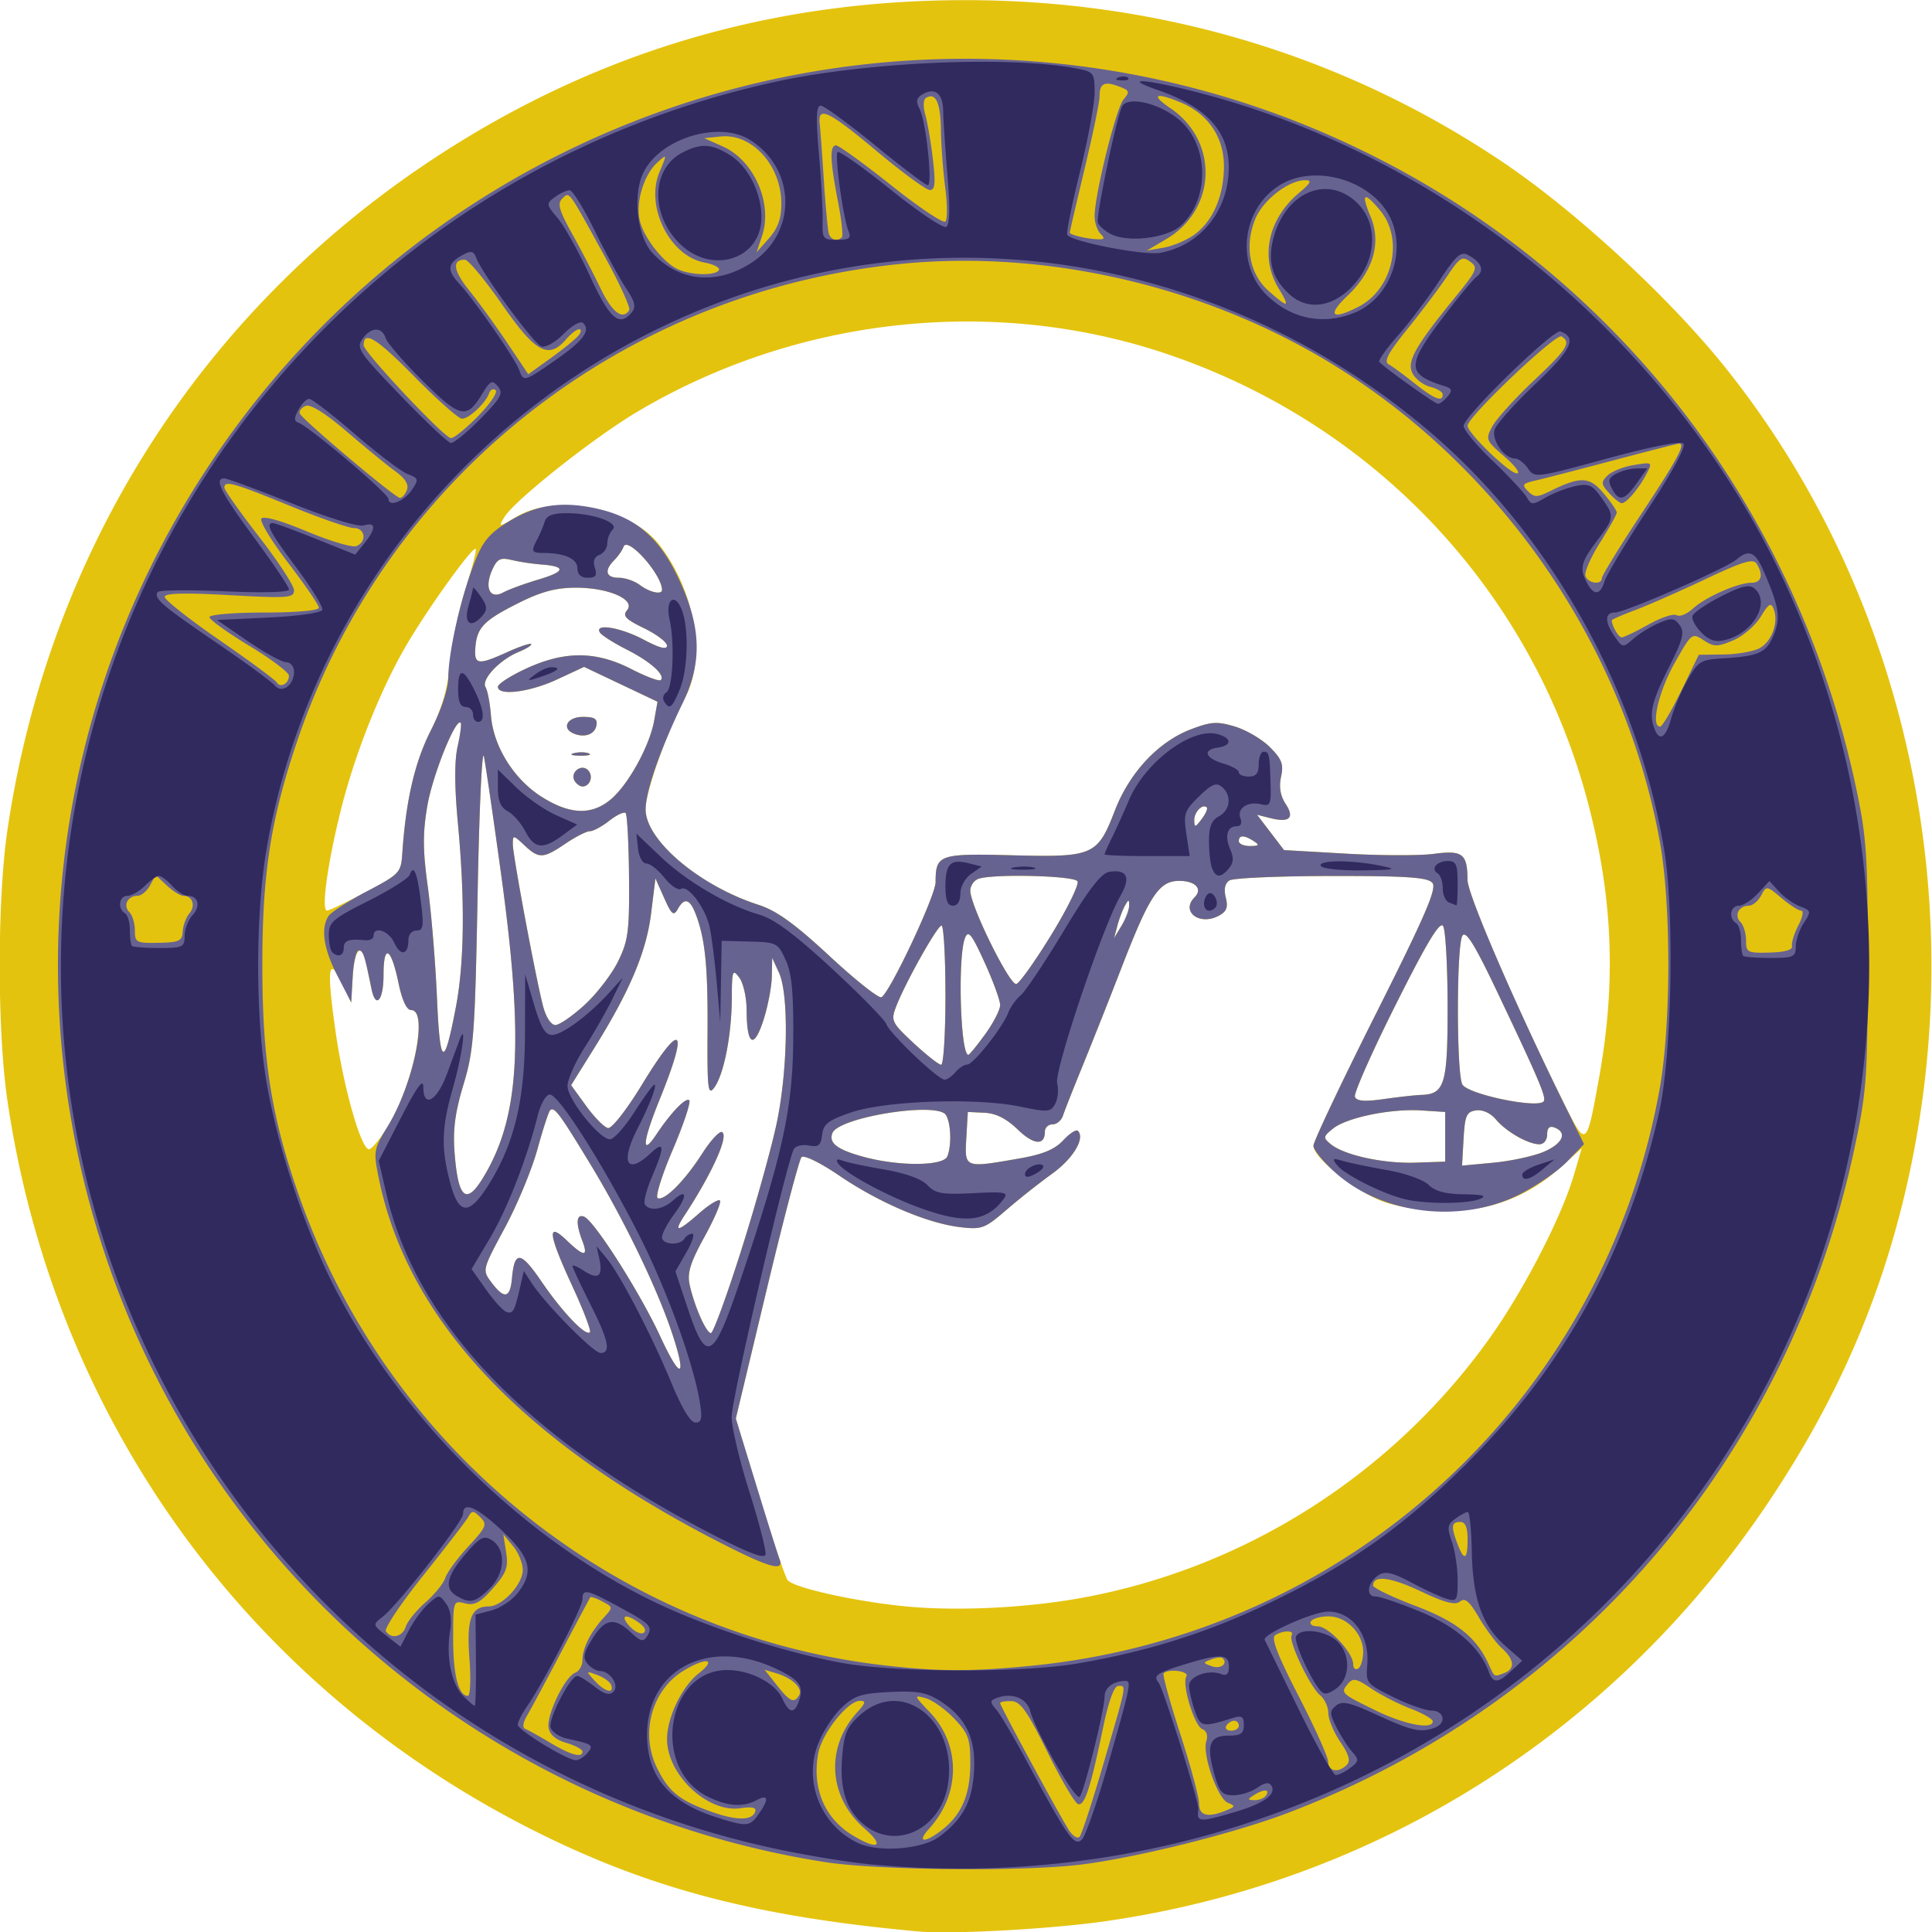
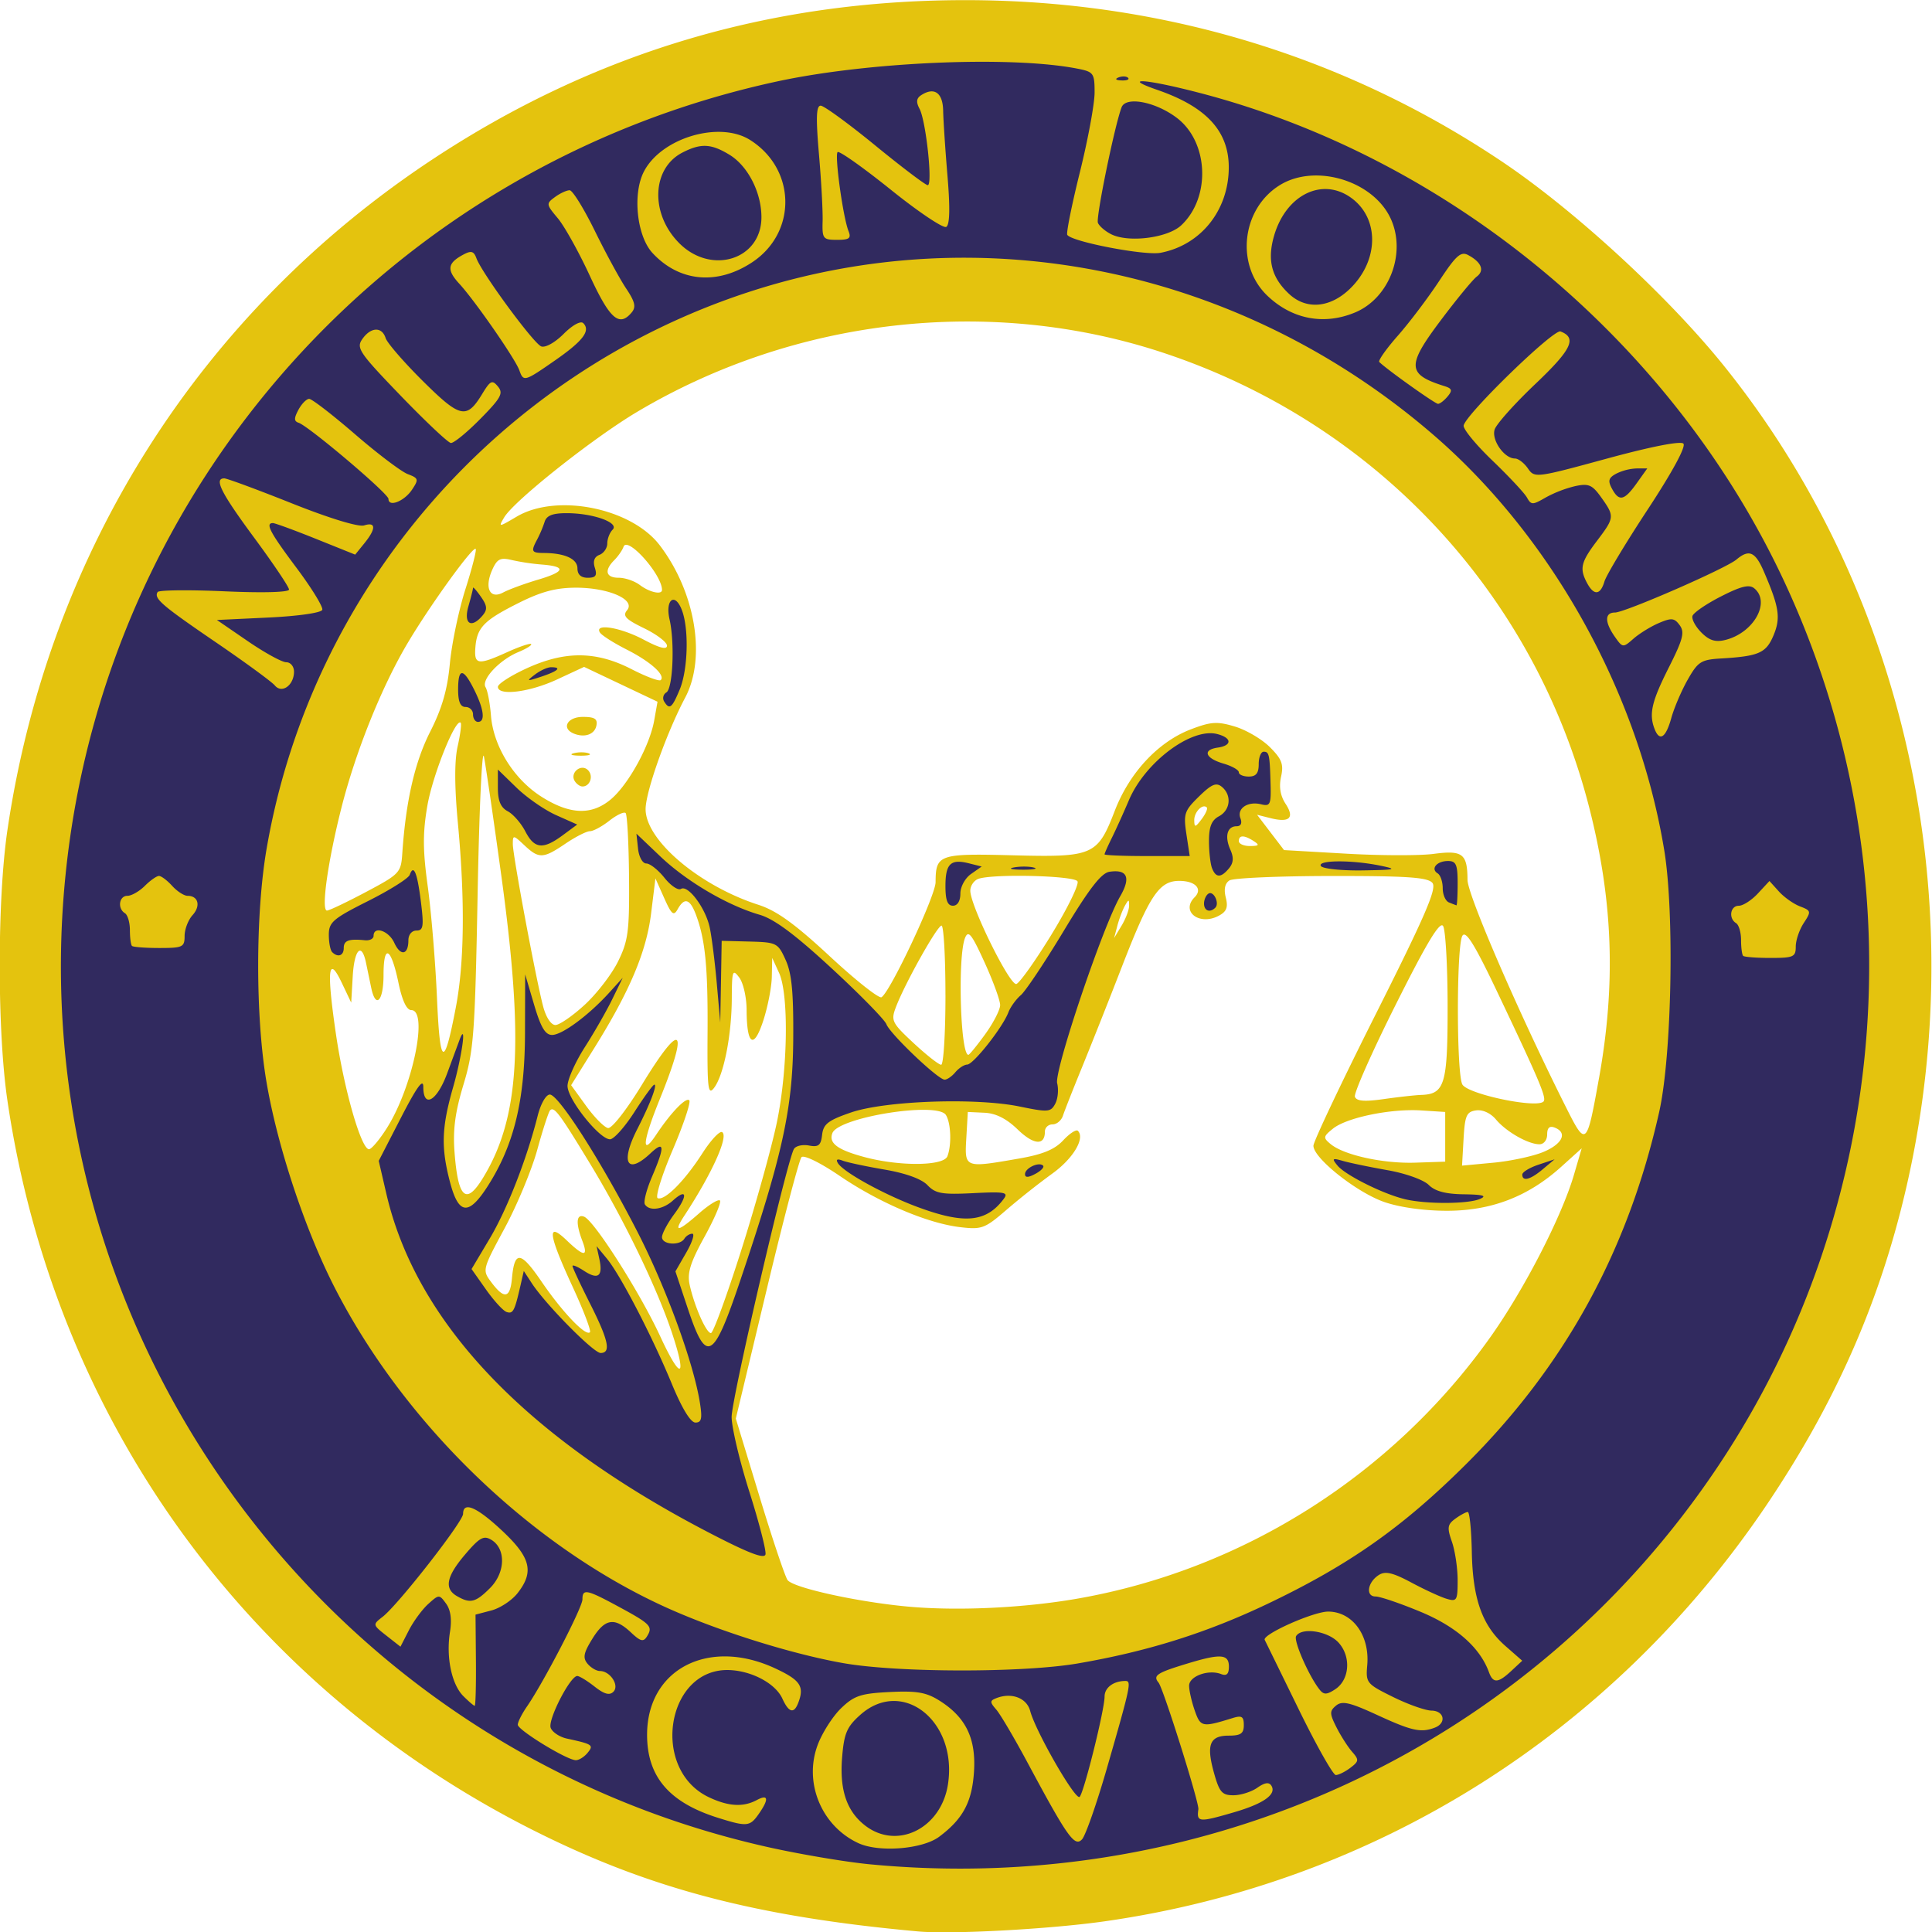
<svg xmlns="http://www.w3.org/2000/svg" viewBox="0 0 150 150">
  <path d="M137.438 166.551c-8.22-.748-13.679-2.176-19.54-5.113-14.698-7.365-24.577-21.046-26.977-37.36-.523-3.552-.523-10.258 0-13.811 2.092-14.221 9.851-26.464 21.746-34.312 8.24-5.437 17.217-8.117 27.184-8.117 9.949 0 19.316 2.818 27.4 8.244 3.723 2.498 8.514 6.913 11.378 10.484 9.513 11.86 12.884 28.128 8.966 43.265-1.375 5.312-3.56 10.09-6.825 14.934-7.878 11.681-19.99 19.302-33.807 21.27-2.814.4-7.815.672-9.525.516zm8.223-17.025c8.43-1.497 16.043-6.342 21.03-13.383 1.715-2.423 3.626-6.14 4.246-8.262l.397-1.357-1.043.941c-1.679 1.517-3.549 2.243-5.797 2.251-1.171.004-2.417-.166-3.223-.44-1.41-.48-3.64-2.246-3.64-2.883 0-.214 1.434-3.244 3.187-6.733 2.534-5.047 3.125-6.418 2.89-6.702-.237-.285-1.286-.357-5.155-.353-2.673.002-5.017.104-5.21.226-.232.147-.296.447-.189.875.126.5.043.717-.356.93-.99.53-1.963-.217-1.234-.946.423-.424.035-.835-.787-.835-1.024 0-1.515.735-2.924 4.374a356.909 356.909 0 0 1-2.04 5.15c-.458 1.118-.897 2.233-.976 2.477-.08.245-.319.445-.533.445-.214 0-.389.164-.389.366 0 .732-.57.688-1.391-.107-.571-.553-1.112-.826-1.693-.854l-.853-.04-.077 1.333c-.088 1.543-.108 1.536 2.703 1.046 1.203-.21 1.813-.462 2.246-.929.327-.352.664-.571.75-.486.38.38-.243 1.422-1.313 2.19a40.018 40.018 0 0 0-2.343 1.856c-1.098.95-1.255 1.008-2.362.877-1.67-.198-4.133-1.248-6.158-2.626-.99-.673-1.82-1.079-1.942-.949-.118.125-.92 3.182-1.784 6.794l-1.57 6.566 1.207 3.975c.664 2.186 1.311 4.112 1.437 4.28.3.398 3.582 1.12 6.155 1.355 2.555.233 5.977.068 8.734-.422zm-20.803-13.593c-.768-2.3-2.46-5.796-4.162-8.6-1.584-2.61-1.846-2.96-2.056-2.75-.075.075-.37.982-.654 2.015-.285 1.033-1.034 2.837-1.667 4.01-1.14 2.119-1.146 2.138-.683 2.758.662.886.962.832 1.056-.191.132-1.44.441-1.407 1.515.166 1.07 1.567 2.25 2.802 2.468 2.584.072-.071-.328-1.122-.888-2.334-1.24-2.686-1.326-3.346-.305-2.369.893.856 1.122.864.805.031-.344-.905-.31-1.388.089-1.235.517.198 2.861 3.884 3.89 6.116 1.055 2.29 1.386 2.177.592-.201zm3.55-4.21c.74-2.334 1.558-5.278 1.819-6.54.56-2.714.614-6.525.108-7.63l-.349-.761-.02.968c-.012.532-.208 1.542-.438 2.243-.485 1.485-.843 1.25-.849-.56-.002-.636-.172-1.38-.377-1.65-.34-.451-.373-.359-.38 1.082-.01 1.88-.411 3.904-.903 4.556-.312.413-.354.057-.335-2.83.022-3.347-.119-4.77-.599-6.032-.305-.802-.584-.882-.928-.266-.204.364-.312.275-.689-.572l-.447-1.003-.219 1.778c-.242 1.972-1.09 3.982-2.91 6.902l-1.177 1.889.77 1.065c.425.586.926 1.093 1.115 1.126.194.034.954-.94 1.736-2.223 2.021-3.316 2.419-2.982.903.757-.874 2.156-.952 2.969-.172 1.795.743-1.117 1.513-1.917 1.682-1.748.091.09-.29 1.233-.848 2.54-.558 1.306-.9 2.415-.761 2.465.365.131 1.374-.886 2.28-2.297.43-.671.885-1.158 1.009-1.08.341.21-.519 2.115-1.925 4.261-.584.891-.351.855.758-.12.498-.437.973-.728 1.055-.646.081.081-.271.911-.784 1.844-.733 1.334-.896 1.859-.764 2.462.241 1.097.846 2.47 1.087 2.47.114 0 .812-1.91 1.552-4.245zm-13.192-3.692c1.865-3.057 2.1-6.929.935-15.43-.392-2.864-.792-5.607-.888-6.096-.096-.49-.242 2.654-.323 6.985-.136 7.204-.197 8.036-.724 9.779-.428 1.417-.545 2.304-.455 3.466.18 2.353.589 2.717 1.455 1.296zm23.719-1.1c.223-.582.182-1.701-.078-2.112-.439-.692-5.485.115-5.797.928-.197.513.257.853 1.632 1.223 1.803.484 4.05.464 4.243-.04zm25.427-.995v-1.27l-1.223-.078c-1.561-.1-3.81.364-4.51.93-.5.405-.51.466-.12.789.68.565 2.69 1.006 4.33.95l1.523-.051zm5.017.773c.98-.41 1.244-.988.571-1.246-.259-.1-.38.013-.38.354 0 .282-.172.5-.394.5-.575 0-1.697-.64-2.222-1.267-.272-.325-.68-.512-1.016-.464-.486.07-.57.26-.638 1.451l-.078 1.372 1.602-.15c.881-.083 2.03-.33 2.555-.55zm-59.077-1.218c1.32-2.087 2.136-6.032 1.246-6.032-.235 0-.464-.49-.652-1.393-.38-1.827-.763-2.029-.763-.4 0 1.338-.401 1.752-.63.65l-.264-1.27c-.225-1.084-.6-.7-.68.698l-.077 1.334-.483-1.016c-.692-1.458-.78-.675-.296 2.63.417 2.84 1.29 5.879 1.688 5.879.125 0 .535-.486.911-1.08zm61.914-2.54c.866-4.817.719-9.048-.48-13.774-2.8-11.036-10.973-19.765-21.854-23.341-8.783-2.886-18.718-1.757-26.794 3.046-2.251 1.339-6.283 4.54-6.79 5.39-.307.515-.295.515.635-.034 2.044-1.208 5.852-.446 7.308 1.463 1.82 2.387 2.382 5.741 1.303 7.781-.94 1.776-1.997 4.74-2.024 5.671-.045 1.584 2.71 3.94 5.76 4.924.932.3 1.856.968 3.652 2.636 1.322 1.228 2.509 2.168 2.637 2.088.454-.28 2.758-5.185 2.762-5.878.008-1.417.168-1.473 3.929-1.376 4.131.107 4.34.015 5.226-2.28.752-1.95 2.222-3.524 3.886-4.159 1.03-.393 1.342-.413 2.246-.142.578.173 1.383.647 1.79 1.054.611.612.71.873.57 1.511-.114.518-.038.973.23 1.384.473.72.204.978-.766.734l-.689-.173.688.903.688.902 3.176.183c1.746.1 3.76.106 4.473.01 1.475-.195 1.717-.008 1.723 1.33.004.769 2.628 6.833 5.024 11.607 1.032 2.057 1.063 2.03 1.69-1.46zm-9.078.844c1.203-.04 1.351-.542 1.347-4.545-.002-2.05-.106-3.89-.231-4.088-.165-.26-.838.859-2.425 4.03-1.209 2.414-2.144 4.528-2.079 4.698.086.225.493.257 1.476.117.747-.106 1.607-.202 1.912-.212zm6.243.34c.173-.174-.178-1.008-2.339-5.558-1.168-2.461-1.624-3.2-1.8-2.921-.31.489-.308 7.118.001 7.613.311.497 3.78 1.223 4.138.865zm-30.546-5.438c0-1.956-.09-3.556-.2-3.556-.217 0-1.875 2.962-2.33 4.165-.263.692-.209.803.906 1.842.653.607 1.285 1.105 1.405 1.105.12 0 .22-1.6.22-3.556zm-25.007.613c.434-2.27.47-5.489.104-9.398-.176-1.872-.18-3.19-.014-3.93.138-.613.208-1.158.155-1.21-.256-.256-1.433 2.68-1.701 4.243-.24 1.395-.235 2.269.022 4.138.178 1.303.388 3.839.467 5.635.155 3.587.36 3.697.967.522zm27.038 1.38c.42-.58.763-1.25.763-1.488 0-.24-.358-1.222-.797-2.185-.663-1.456-.83-1.664-.998-1.241-.381.962-.237 5.969.172 5.969.053 0 .44-.475.86-1.054zm-20.453-1.506c.619-.57 1.386-1.57 1.705-2.223.515-1.051.578-1.539.555-4.306-.015-1.716-.093-3.186-.174-3.267-.08-.081-.454.094-.83.39-.375.295-.822.537-.994.537-.17 0-.732.285-1.247.635-1.143.775-1.356.784-2.103.082-.564-.53-.588-.532-.588-.055 0 .573 1.177 6.876 1.548 8.291.147.56.405.953.627.953.207 0 .883-.467 1.501-1.037zm23.845-3.599c.82-1.339 1.414-2.559 1.321-2.71-.18-.292-4.366-.391-5.072-.12-.221.085-.402.354-.402.6 0 .776 2.025 4.878 2.354 4.769.17-.057.98-1.2 1.8-2.539zm3.958-1.46c.001-.339-.022-.339-.214 0-.118.21-.291.666-.384 1.016l-.168.635.383-.635c.21-.35.383-.807.383-1.016zm-38.972-.707c1.713-.91 1.78-.982 1.847-1.96.18-2.673.636-4.67 1.423-6.224.608-1.2.883-2.153 1.007-3.486.094-1.01.451-2.72.794-3.8.343-1.08.58-2.007.525-2.062-.145-.145-2.315 2.858-3.47 4.804-1.324 2.227-2.658 5.546-3.387 8.426-.695 2.745-1.049 5.266-.737 5.255.121-.004 1.02-.433 1.998-.953zm45.34-2.595c-.493-.319-.763-.319-.763 0 0 .14.257.252.572.25.462-.003.498-.051.19-.25zm-2.4-1.722c-.212-.212-.649.236-.64.657.006.377.053.37.378-.06.203-.27.322-.538.262-.597zm-30.438-.416c.893-.752 1.983-2.735 2.212-4.028l.17-.96-1.875-.89-1.875-.89-1.376.64c-1.408.656-3.027.857-3.027.378 0-.148.657-.571 1.46-.94 1.96-.903 3.556-.892 5.36.035.747.384 1.42.637 1.497.56.25-.25-.52-.942-1.742-1.561-.663-.336-1.277-.727-1.365-.87-.3-.486 1.057-.263 2.245.37.797.423 1.181.522 1.181.304 0-.178-.525-.578-1.167-.89-.949-.461-1.112-.634-.87-.924.446-.539-.94-1.15-2.609-1.15-1.015 0-1.766.198-2.908.769-1.797.898-2.153 1.262-2.233 2.287-.07.888.131.917 1.634.235.614-.278 1.16-.463 1.214-.41.054.054-.238.237-.648.407-.968.401-1.916 1.416-1.68 1.799.102.164.226.816.276 1.448.124 1.578 1.167 3.253 2.586 4.152 1.446.917 2.555.957 3.54.129zm-1.847-.933c-.262-.423.326-.909.677-.558.293.293.11.835-.283.835-.123 0-.3-.125-.394-.277zm-.045-1.423c.247-.065.59-.06.762.009.171.07-.03.122-.45.117-.419-.005-.56-.062-.312-.127zm-.005-1.006c-.647-.267-.33-.85.463-.85.604 0 .761.1.695.441-.088.456-.603.638-1.158.41zm-1.797-7.872c1.377-.41 1.423-.672.133-.768a11.373 11.373 0 0 1-1.504-.228c-.576-.139-.74-.059-.986.48-.425.934-.139 1.548.55 1.179.293-.157 1.106-.455 1.807-.663zm6.305.532c0-.785-1.768-2.77-1.965-2.205-.062.177-.274.483-.47.68-.53.53-.437.903.227.903.323 0 .809.167 1.08.373.493.372 1.128.513 1.128.249z" style="fill:#e4c30e;stroke-width:.254" transform="matrix(1.52 0 0 1.519 -137.625 -103.035)" />
-   <path d="M132.721 163.012c-17.1-2.666-31.366-14.701-36.81-31.054-4.572-13.732-2.572-28.595 5.458-40.566a46.267 46.267 0 0 1 58.675-15.91c13.002 6.287 22.27 18.249 25.318 32.674.527 2.496.59 3.457.582 9.017-.007 5.775-.056 6.452-.69 9.412-3.355 15.685-14.057 28.233-28.917 33.904-2.762 1.054-7.8 2.31-10.637 2.652-2.955.356-10.337.283-12.979-.129zm1.993-1.71c-1.865-1.62-2.025-4.154-.375-5.966.426-.468.448-.571.122-.571-.613 0-1.93 1.66-2.12 2.67-.334 1.777.31 3.323 1.745 4.199 1.294.788 1.682.583.628-.333zm3.965.044c.995-.782 1.426-1.81 1.426-3.398 0-1.247-.097-1.514-.825-2.279-.454-.476-1.112-.944-1.46-1.041-.609-.168-.6-.138.21.711 1.598 1.678 1.585 4.19-.033 5.966-.655.72-.214.746.682.041zm8.252-3.45c1.191-4.09 1.155-3.893.724-3.893-.2 0-.489.794-.76 2.095-.65 3.128-.948 4.042-1.282 3.945-.165-.048-.872-1.248-1.57-2.667-1.038-2.105-1.376-2.582-1.842-2.595-.315-.01-.572.037-.572.103 0 .135 2.915 5.525 3.487 6.448.204.33.46.5.569.381.109-.12.67-1.837 1.246-3.817zm-17.814 2.533c.07-.21-.158-.265-.743-.176-1.667.252-3.748-1.693-3.759-3.515-.007-1.109.751-2.693 1.613-3.372.959-.756.398-.853-.779-.136-1.606.98-2.211 3.176-1.36 4.934.605 1.25 1.147 1.689 2.823 2.282 1.26.446 2.054.44 2.205-.017zm24.07-.067c.456-.188.463-.227.076-.385-.524-.215-1.317-2.474-1.104-3.145.093-.293.016-.536-.196-.617-.413-.159-1.066-2.305-.821-2.7.164-.266-.91-.41-1.163-.158-.064.065.317 1.455.847 3.09.53 1.636.963 3.241.963 3.567 0 .628.446.74 1.397.348zm2.031-.771c.199-.322-.137-.322-.635 0-.328.212-.321.246.049.25.236.002.5-.11.586-.25zm4.115-1.55c.204-.204.114-.524-.33-1.179-.335-.494-.61-1.154-.61-1.467 0-.312-.19-.725-.421-.917-.517-.427-1.633-2.775-1.455-3.062.161-.26-.434-.265-.841-.006-.218.139.123 1.025 1.197 3.108.826 1.603 1.506 3.114 1.511 3.359.01.5.525.588.95.164zm-39.04-.684c0-.11-.371-.31-.825-.444-.557-.164-.851-.423-.904-.795-.095-.667.843-2.592 1.36-2.79.203-.078.37-.366.37-.64 0-.608.405-1.424 1.07-2.156.5-.548.5-.55-.053-.846-.304-.163-.582-.259-.616-.212-.035.046-.695 1.287-1.466 2.759-.771 1.471-1.562 2.943-1.757 3.271-.216.365-.255.635-.1.695.14.054.711.371 1.27.705 1.06.633 1.651.795 1.651.453zm33.528-1.322c0-.14-.107-.254-.239-.254-.131 0-.31.114-.396.254-.086.14.021.254.24.254.217 0 .395-.115.395-.254zm9.906-.22c0-.12-.51-.414-1.133-.652-.623-.238-1.53-.702-2.016-1.032-.76-.516-.926-.548-1.19-.23-.382.46-.343.497 1.461 1.374 1.453.707 2.878.974 2.878.54zm-32.37-1.329c.214-.346-.325-.877-1.14-1.123l-.617-.185.617.779c.676.854.88.949 1.14.53zm-16.835-1.874c-.154-2.038.08-2.673.988-2.673.686 0 1.735-1.128 1.735-1.866 0-.34-.223-.888-.496-1.218l-.496-.6.142.914c.12.773.017 1.055-.672 1.84-.646.736-.94.895-1.424.774-.604-.152-.61-.135-.61 1.796 0 1.87.272 2.932.752 2.932.124 0 .16-.855.081-1.9zm7.24 1.351c-.054-.16-.37-.394-.704-.517-.597-.22-.6-.216-.138.293.51.563.998.694.842.224zm45.627-.623c.554-.212.503-.691-.132-1.266-.294-.266-.821-.973-1.172-1.571-.487-.832-.714-1.023-.965-.815-.242.201-.771.064-2.014-.524-1.551-.733-2.427-.838-2.427-.293 0 .12.965.585 2.144 1.033 2.136.81 3.129 1.604 3.77 3.012.298.653.257.631.796.424zm-24.09-.376c16.143-1.612 29.145-13.571 32.01-29.441.594-3.293.6-9.473.012-12.7-1.884-10.337-8.501-19.691-17.622-24.91-6.284-3.595-13.919-5.274-20.966-4.61-14.375 1.355-26.501 10.934-31.05 24.528-1.344 4.02-1.756 6.766-1.74 11.596.016 4.696.495 7.612 1.903 11.604 4.601 13.04 16.297 22.387 29.941 23.929 2.779.313 4.401.314 7.513.004zm-16.34-6.476c-9.915-5.153-15.624-11.318-17.068-18.432-.281-1.386-.265-1.479.46-2.667 1.328-2.178 2.086-5.93 1.197-5.93-.235 0-.464-.49-.652-1.393-.38-1.827-.763-2.029-.763-.4 0 1.3-.4 1.765-.614.713-.347-1.712-.432-1.968-.647-1.968-.13 0-.27.597-.313 1.328l-.077 1.327-.698-1.35c-.712-1.377-.87-2.42-.466-3.058.124-.196 1.008-.768 1.965-1.27 1.673-.88 1.742-.953 1.808-1.93.183-2.723.635-4.667 1.465-6.307.521-1.028.881-2.115.884-2.667.006-1.274.594-3.927 1.268-5.717.457-1.215.764-1.614 1.695-2.204 1.435-.91 2.731-1.13 4.495-.765 2.038.424 3.26 1.426 4.253 3.487 1.215 2.526 1.29 4.357.266 6.474-1.13 2.335-1.87 4.444-1.897 5.406-.045 1.571 2.722 3.93 5.76 4.912.932.3 1.856.968 3.652 2.636 1.322 1.228 2.509 2.168 2.637 2.088.454-.28 2.758-5.185 2.762-5.878.008-1.417.168-1.473 3.929-1.376 4.131.107 4.34.015 5.226-2.28.752-1.95 2.222-3.524 3.886-4.159 1.03-.393 1.342-.413 2.246-.142.578.173 1.383.647 1.79 1.054.611.612.71.873.57 1.511-.114.518-.038.973.23 1.384.473.72.204.978-.766.734l-.689-.173.688.903.688.902 3.176.183c1.746.1 3.76.106 4.473.01 1.475-.195 1.717-.008 1.723 1.33.003.753 2.517 6.557 5.106 11.795l.846 1.711-.878.907c-.484.5-1.603 1.264-2.487 1.7-2.967 1.461-6.906.99-9.294-1.112-.64-.563-1.163-1.198-1.163-1.412 0-.214 1.434-3.244 3.187-6.733 2.534-5.047 3.125-6.418 2.89-6.702-.237-.285-1.286-.357-5.155-.353-2.673.002-5.017.104-5.21.226-.232.147-.296.447-.189.875.126.5.042.717-.356.93-.99.53-1.963-.217-1.234-.946.423-.424.035-.835-.787-.835-1.024 0-1.515.735-2.924 4.374a356.915 356.915 0 0 1-2.04 5.15c-.458 1.118-.897 2.233-.976 2.477-.08.245-.319.445-.533.445-.214 0-.389.164-.389.366 0 .732-.57.688-1.391-.107-.571-.553-1.112-.826-1.693-.854l-.853-.04-.077 1.333c-.088 1.543-.108 1.536 2.703 1.046 1.203-.21 1.813-.462 2.246-.929.327-.352.664-.571.75-.486.38.38-.244 1.422-1.313 2.19a40.018 40.018 0 0 0-2.343 1.856c-1.098.95-1.255 1.008-2.362.877-1.67-.198-4.133-1.248-6.158-2.626-.99-.673-1.82-1.079-1.942-.949-.118.125-.92 3.182-1.784 6.792l-1.57 6.564 1.046 3.412c.575 1.876 1.11 3.58 1.19 3.786.259.675-.608.41-3.405-1.044zm-2.101-10.555c-.768-2.3-2.46-5.796-4.162-8.6-1.584-2.61-1.846-2.96-2.056-2.75-.075.075-.37.982-.654 2.015-.285 1.033-1.034 2.837-1.667 4.01-1.14 2.119-1.146 2.138-.683 2.758.662.886.962.831 1.056-.191.132-1.44.441-1.407 1.515.165 1.07 1.568 2.25 2.803 2.468 2.585.072-.071-.328-1.122-.888-2.334-1.24-2.686-1.326-3.346-.305-2.369.893.856 1.122.864.805.031-.344-.905-.31-1.388.089-1.235.517.198 2.861 3.884 3.89 6.116 1.055 2.29 1.386 2.177.592-.201zm3.55-4.21c.74-2.334 1.558-5.278 1.819-6.54.56-2.714.614-6.525.108-7.63l-.349-.761-.02.968c-.012.532-.208 1.542-.438 2.243-.485 1.485-.843 1.25-.849-.56-.002-.636-.172-1.38-.377-1.65-.34-.451-.373-.359-.38 1.082-.01 1.88-.411 3.904-.903 4.556-.312.413-.354.057-.335-2.83.022-3.347-.119-4.77-.599-6.032-.305-.802-.584-.882-.928-.266-.204.364-.312.275-.689-.572l-.447-1.003-.219 1.778c-.242 1.972-1.09 3.982-2.91 6.902l-1.177 1.889.77 1.065c.425.586.926 1.093 1.115 1.126.194.034.954-.94 1.736-2.223 2.021-3.316 2.419-2.982.903.757-.874 2.156-.952 2.969-.172 1.795.743-1.117 1.513-1.917 1.682-1.748.091.09-.29 1.233-.848 2.54-.558 1.306-.9 2.415-.761 2.465.365.131 1.374-.886 2.28-2.297.43-.671.885-1.158 1.009-1.08.341.21-.519 2.115-1.925 4.261-.584.891-.351.855.758-.12.498-.437.973-.728 1.055-.646.081.081-.271.911-.784 1.844-.733 1.334-.896 1.859-.764 2.462.241 1.097.846 2.47 1.087 2.47.114 0 .812-1.91 1.552-4.245zm-13.192-3.692c1.865-3.057 2.1-6.929.935-15.43-.392-2.864-.792-5.607-.888-6.096-.096-.49-.242 2.654-.323 6.985-.136 7.204-.197 8.036-.724 9.779-.428 1.417-.545 2.304-.455 3.466.18 2.353.589 2.717 1.455 1.296zm23.719-1.1c.223-.582.182-1.701-.078-2.112-.439-.692-5.485.115-5.797.928-.197.513.257.853 1.632 1.223 1.803.484 4.05.464 4.243-.04zm25.427-.995v-1.27l-1.223-.078c-1.561-.1-3.81.364-4.51.93-.5.405-.51.466-.12.789.68.565 2.69 1.006 4.33.95l1.523-.051zm5.017.773c.98-.41 1.244-.988.571-1.246-.259-.1-.38.013-.38.354 0 .282-.172.5-.394.5-.575 0-1.697-.64-2.222-1.267-.272-.325-.68-.512-1.016-.464-.486.07-.57.26-.638 1.451l-.078 1.372 1.602-.15c.881-.083 2.03-.33 2.555-.55zm-6.241-2.914c1.203-.04 1.351-.542 1.347-4.545-.002-2.05-.106-3.89-.231-4.088-.165-.26-.838.859-2.425 4.03-1.209 2.414-2.144 4.528-2.079 4.698.086.225.493.257 1.476.117.747-.106 1.607-.202 1.912-.212zm6.243.34c.173-.174-.178-1.008-2.339-5.558-1.168-2.461-1.624-3.2-1.8-2.921-.31.489-.308 7.118.001 7.613.311.497 3.78 1.223 4.138.865zm-30.546-5.438c0-1.956-.09-3.556-.2-3.556-.217 0-1.875 2.962-2.33 4.165-.263.692-.209.803.906 1.842.653.607 1.285 1.105 1.405 1.105.12 0 .22-1.6.22-3.556zm-25.007.613c.434-2.27.47-5.489.104-9.398-.176-1.872-.18-3.19-.014-3.93.138-.613.208-1.158.155-1.21-.256-.256-1.433 2.68-1.701 4.243-.24 1.395-.235 2.269.022 4.138.178 1.303.388 3.839.467 5.635.155 3.587.36 3.697.967.522zm27.038 1.38c.42-.58.763-1.25.763-1.488 0-.24-.358-1.222-.797-2.185-.663-1.456-.83-1.664-.998-1.241-.381.962-.237 5.969.172 5.969.053 0 .44-.475.86-1.055zm-20.453-1.506c.619-.57 1.386-1.57 1.705-2.223.515-1.051.578-1.539.555-4.306-.015-1.716-.093-3.186-.174-3.267-.08-.081-.454.094-.83.39-.375.295-.822.537-.994.537-.17 0-.732.285-1.247.635-1.143.775-1.356.784-2.103.082-.564-.53-.588-.532-.588-.055 0 .573 1.177 6.876 1.548 8.291.147.56.405.953.627.953.207 0 .883-.467 1.501-1.037zm23.845-3.599c.82-1.339 1.414-2.559 1.321-2.71-.18-.292-4.366-.391-5.072-.12-.221.085-.402.354-.402.6 0 .776 2.025 4.878 2.354 4.769.17-.057.98-1.2 1.8-2.539zm3.958-1.46c.001-.34-.022-.34-.214 0-.118.21-.291.666-.384 1.016l-.168.635.383-.635c.21-.35.383-.807.383-1.016zm6.367-3.302c-.492-.319-.762-.319-.762 0 0 .14.257.252.572.25.462-.003.498-.051.19-.25zm-2.399-1.722c-.212-.212-.649.236-.64.657.006.377.053.37.378-.06.203-.27.322-.538.262-.597zm-30.438-.416c.893-.752 1.983-2.735 2.212-4.028l.17-.96-1.875-.89-1.875-.89-1.376.64c-1.408.656-3.027.857-3.027.378 0-.148.657-.571 1.46-.94 1.96-.903 3.556-.892 5.36.035.747.384 1.42.637 1.497.56.25-.25-.52-.942-1.742-1.561-.663-.336-1.277-.727-1.365-.87-.3-.486 1.057-.263 2.245.37.797.423 1.181.522 1.181.304 0-.178-.525-.578-1.167-.89-.949-.461-1.112-.634-.87-.924.446-.539-.94-1.15-2.609-1.15-1.015 0-1.766.198-2.908.769-1.797.898-2.153 1.262-2.233 2.287-.07.888.131.917 1.634.235.614-.278 1.16-.463 1.214-.41.054.054-.238.237-.648.407-.968.401-1.916 1.416-1.68 1.799.102.164.226.816.276 1.448.124 1.578 1.167 3.253 2.586 4.152 1.446.917 2.555.957 3.54.129zm-1.847-.933c-.262-.423.326-.909.677-.558.293.293.11.835-.283.835-.123 0-.3-.125-.394-.277zm-.045-1.423c.247-.065.59-.06.762.009.171.07-.03.122-.45.117-.419-.005-.56-.062-.312-.127zm-.005-1.006c-.647-.267-.33-.85.463-.85.604 0 .761.1.695.441-.088.456-.603.638-1.158.41zm-1.797-7.872c1.377-.41 1.423-.672.133-.768a11.373 11.373 0 0 1-1.504-.228c-.576-.139-.74-.059-.986.48-.425.934-.139 1.548.55 1.179.293-.157 1.106-.455 1.807-.663zm6.305.532c0-.785-1.768-2.77-1.965-2.205-.062.177-.274.483-.47.68-.53.53-.437.903.227.903.323 0 .809.167 1.08.373.493.372 1.128.513 1.128.249zm28.638 54.6c-.065-.064-.325-.037-.58.061-.439.169-.437.186.028.353.445.16.834-.131.552-.413zm7.176-.325c0-.94-.854-1.811-1.773-1.811-.405 0-.808.114-.894.254-.086.14.068.254.343.254.554 0 1.816 1.347 1.816 1.94 0 .206.114.305.254.219.14-.087.254-.472.254-.856zm-48.9-1.288c.086-.27.539-.828 1.006-1.238.467-.41.922-.973 1.01-1.25.087-.277.617-.998 1.176-1.604.924-1.001.98-1.136.614-1.496-.359-.355-.424-.356-.622-.007-.121.213-1.152 1.554-2.29 2.978-1.138 1.425-1.997 2.707-1.909 2.85.265.428.848.294 1.015-.232zm11.933-.181c-.702-.513-1.02-.412-.503.16.25.276.57.43.712.342.154-.095.07-.298-.209-.502zm42.301-4.28c0-.62-.115-.888-.381-.888-.445 0-.473.233-.133 1.126.34.896.514.816.514-.237zm16.571-30.323c-.036-.164.11-.638.324-1.053.215-.415.282-.754.149-.754-.133 0-.586-.29-1.008-.646-.759-.638-.77-.64-1.044-.127-.153.285-.439.519-.635.519-.504 0-.752.498-.416.835.156.155.283.577.283.937 0 .616.07.652 1.207.621.78-.021 1.183-.138 1.14-.332zm-82.201-.74c.015-.302.168-.719.339-.925.333-.402.165-.904-.303-.904-.157 0-.541-.24-.852-.532l-.567-.532-.284.532c-.157.292-.446.532-.642.532-.504 0-.752.498-.416.835.156.155.283.577.283.937 0 .614.074.653 1.207.631 1.052-.02 1.21-.093 1.235-.573zm76.552-12.321.889-1.827 1.27-.016c.699-.008 1.526-.154 1.839-.324.624-.34.976-1.32.717-1.995-.136-.355-.254-.285-.667.396-.277.454-.911.997-1.41 1.205-.81.339-.973.337-1.508-.013-.59-.387-.613-.368-1.5 1.217-.81 1.45-1.207 3.236-.71 3.198.105-.008.591-.836 1.08-1.841zm-71.127-.763c-.004-.166-.918-.854-2.032-1.528-1.114-.674-2.025-1.332-2.025-1.46 0-.13 1.254-.235 2.794-.235 1.622 0 2.794-.103 2.794-.245 0-.135-.697-1.155-1.55-2.269-.852-1.113-1.478-2.14-1.39-2.281.098-.16.983.086 2.314.643 1.185.496 2.325.837 2.533.757.555-.213.465-.923-.117-.923-.273 0-1.752-.515-3.287-1.143-2.871-1.177-3.329-1.303-3.329-.922 0 .122.8 1.256 1.778 2.52.978 1.263 1.778 2.49 1.778 2.727 0 .392-.296.414-3.302.247-2.31-.129-3.302-.102-3.302.09 0 .152 1.255 1.143 2.788 2.203 1.534 1.06 2.856 2.037 2.939 2.171.188.304.625.054.616-.352zm69.438-2.607c.643-.36 1.295-.576 1.448-.481.153.094.527-.058.831-.338.638-.589 2.3-1.321 2.997-1.321.505 0 .612-.41.253-.976-.17-.27-.716-.104-2.6.788-1.31.62-2.926 1.332-3.59 1.581-.663.25-1.206.486-1.206.525 0 .278.344.876.503.876.107 0 .721-.294 1.364-.654zm-2.375-2.373c0-.128.914-1.616 2.032-3.308 1.844-2.79 2.262-3.571 1.912-3.571-.066 0-1.58.388-3.365.862-1.785.474-3.578.938-3.984 1.03-.648.149-.693.215-.367.54.325.326.465.326 1.12.003 1.566-.773 2.016-.756 2.741.106.37.44.673.882.673.982 0 .101-.388.8-.863 1.552-.475.753-.805 1.519-.735 1.703.145.376.836.46.836.101zm.374-4.347c-.415-.46-.425-.558-.085-.898.21-.21.815-.452 1.345-.538.952-.154.96-.148.649.453-.382.736-1.026 1.499-1.267 1.499-.096 0-.385-.233-.642-.516zm-61.412-.156c.109-.282-.08-.591-.579-.952-.407-.295-1.516-1.203-2.466-2.018-1.097-.942-1.87-1.429-2.117-1.334-.215.083-.352.258-.306.39.105.294 4.834 4.287 5.11 4.313.109.01.27-.17.358-.399zm56.067-1.71c-.956-.826-.978-.88-.624-1.543.203-.378 1.144-1.419 2.092-2.314 1.745-1.645 1.952-1.973 1.444-2.287-.284-.176-4.799 4.115-4.799 4.562 0 .38 2.123 2.436 2.519 2.438.198 0-.086-.384-.632-.855zm-52.438-2.058c.614-.626 1.022-1.226.907-1.334-.115-.107-.265-.038-.334.154-.18.508-1.026 1.302-1.386 1.302-.171 0-1.268-.972-2.437-2.16-1.935-1.966-2.587-2.369-2.587-1.597 0 .348 4.097 4.715 4.456 4.748.145.014.767-.487 1.38-1.113zm49.281-1.12c0-.125-.282-.298-.628-.385-.345-.086-.754-.394-.909-.683-.32-.599.11-1.368 2.192-3.925 1.108-1.36 1.162-1.49.743-1.797-.4-.293-.534-.208-1.165.739-.392.588-1.303 1.8-2.025 2.694-.994 1.23-1.23 1.672-.967 1.819.19.107.79.547 1.333.979 1.006.8 1.426.964 1.426.558zm-44.153-3c.15-.182.17-.33.045-.33-.126 0-.425.228-.664.508-.899 1.05-1.567.687-3.276-1.778-.87-1.258-1.726-2.286-1.899-2.286-.676 0-.594.556.236 1.589.477.592 1.347 1.795 1.935 2.671l1.067 1.594 1.141-.82c.628-.45 1.264-.967 1.415-1.149zm2.6-1.31c.075-.118-.485-1.347-1.243-2.73-1.912-3.486-1.798-3.33-2.178-2.967-.258.248-.16.598.497 1.778.45.808 1.106 2.07 1.457 2.803.59 1.231 1.14 1.649 1.468 1.117zm37.259-.176c1.758-.909 2.321-3.465 1.087-4.932-.828-.984-.98-.874-.472.343.555 1.328.128 2.781-1.184 4.03-1.067 1.016-.808 1.271.569.56zm-4.09-.94c-.958-1.57-.54-3.539 1.028-4.86.624-.524.693-.664.327-.663-.84.001-2.137 1.005-2.537 1.964-.571 1.366-.31 2.816.664 3.686 1.018.91 1.132.881.517-.127zm-28.59-.925c.077-.124-.253-.3-.732-.39-1.78-.333-3.037-2.862-2.3-4.626.39-.934.389-.938-.11-.486-.682.617-1.109 2.006-.903 2.942.197.898 1.254 2.235 2.01 2.54.71.288 1.862.3 2.035.02zm3.191-3.407c-.002-1.941-1.49-3.591-3.093-3.427l-.843.087.947.424c1.601.716 2.561 2.907 2.004 4.575l-.278.832.632-.713c.46-.519.632-1.003.631-1.778zm21.073 1.609c.966-.688 1.534-1.99 1.534-3.519 0-1.48-.805-2.67-2.202-3.254-1.308-.546-1.559-.405-.527.296 2.475 1.681 2.367 5.16-.206 6.68l-1.002.593.847-.146c.466-.08 1.166-.373 1.556-.65zm-17.98.117c.071-.07-.02-.9-.202-1.841-.405-2.092-.43-2.855-.094-2.855.141 0 1.414.922 2.828 2.048 1.415 1.127 2.656 1.956 2.76 1.842.102-.114.096-.893-.013-1.731-.11-.839-.21-2.175-.222-2.97-.02-1.393-.27-1.92-.764-1.614-.135.083-.148.452-.03.862.113.394.287 1.421.387 2.282.144 1.236.11 1.565-.16 1.561-.189-.003-1.429-.914-2.756-2.026-2.403-2.013-2.97-2.284-2.866-1.37.03.264.125 1.566.211 2.894.086 1.327.201 2.555.255 2.73.1.325.435.42.667.188zm13.215-.175c-.168-.168-.305-.575-.305-.905 0-1.089 1.095-5.513 1.475-5.961.336-.396.312-.463-.233-.669-.744-.28-.988-.157-.988.502 0 .28-.343 1.942-.762 3.696-.419 1.753-.762 3.225-.762 3.27 0 .112.788.307 1.385.342.385.023.427-.038.19-.275z" style="fill:#676391;stroke-width:.254" transform="matrix(1.52 0 0 1.519 -137.625 -103.035)" />
  <path d="M134.948 163.117c-1.23-.119-3.564-.514-5.187-.878-22.813-5.116-38.217-26.447-35.872-49.675 2.013-19.952 16.659-36.305 36.33-40.567 4.689-1.016 12.044-1.325 15.41-.647.772.155.826.235.824 1.214 0 .576-.34 2.409-.752 4.072-.413 1.664-.702 3.103-.643 3.199.217.35 3.949 1.07 4.76.917 2.054-.389 3.479-2.163 3.489-4.346.008-1.864-1.134-3.111-3.644-3.979-1.904-.658-.592-.565 2.162.154 12.866 3.355 24.151 12.78 29.825 24.907 6.844 14.627 5.579 31.874-3.318 45.236-9.512 14.286-26.055 22.062-43.384 20.393zm3.565-1.405c1.217-.909 1.68-1.775 1.78-3.324.11-1.706-.419-2.79-1.773-3.64-.669-.419-1.156-.502-2.534-.434-1.474.074-1.81.185-2.472.82-.421.403-.96 1.24-1.196 1.86-.74 1.936.178 4.17 2.072 5.046 1.048.485 3.27.309 4.123-.328zm-3.8-.589c-.93-.731-1.293-1.825-1.155-3.481.1-1.218.243-1.55.924-2.158 2.147-1.918 4.969.304 4.484 3.532-.34 2.275-2.61 3.4-4.253 2.107zm12.374-2.93c1.207-4.19 1.26-4.444.943-4.444-.611 0-1.067.34-1.067.798 0 .67-1.042 4.867-1.272 5.125-.2.225-2.246-3.328-2.528-4.39-.175-.661-.942-.956-1.714-.66-.353.136-.355.202-.017.592.21.242.931 1.468 1.605 2.726 2.036 3.799 2.397 4.308 2.774 3.905.179-.192.753-1.835 1.276-3.651zm-17.791 2.357c.534-.762.498-1.032-.096-.714-.695.372-1.456.327-2.45-.145-3.008-1.427-2.167-6.62 1.05-6.499 1.157.044 2.355.69 2.705 1.458.328.72.591.791.81.22.325-.845.112-1.164-1.18-1.766-3.403-1.584-6.54.044-6.54 3.396 0 2.145 1.13 3.465 3.639 4.249 1.464.458 1.612.444 2.062-.199zm24.289-.092c1.504-.44 2.172-.915 1.9-1.354-.121-.197-.337-.166-.721.103-.301.21-.85.384-1.22.384-.58 0-.717-.157-.99-1.135-.406-1.45-.224-1.913.751-1.913.615 0 .77-.109.77-.538 0-.44-.103-.506-.571-.36-1.56.483-1.638.468-1.936-.387-.158-.453-.287-1.022-.287-1.266 0-.486.983-.846 1.631-.597.287.11.401.002.401-.381 0-.64-.418-.673-2.104-.161-1.583.48-1.789.616-1.488.982.243.296 2.08 6.14 2.033 6.47-.096.67.024.68 1.83.153zm5.93-2.268c.444-.336.452-.41.095-.818-.217-.247-.576-.808-.799-1.248-.358-.709-.36-.836-.025-1.115.31-.257.699-.168 2.109.482 1.765.814 2.23.915 2.938.643.606-.232.483-.86-.17-.87-.314-.004-1.2-.318-1.968-.698-1.352-.668-1.394-.72-1.315-1.626.132-1.516-.746-2.726-1.987-2.737-.75-.007-3.388 1.17-3.25 1.448.054.106.835 1.703 1.737 3.549.902 1.845 1.754 3.356 1.894 3.357.14 0 .474-.165.742-.367zm-1.562-3.99c-.547-.682-1.35-2.512-1.205-2.746.283-.459 1.612-.26 2.155.323.662.71.585 1.905-.156 2.394-.431.285-.585.29-.794.029zm-37.408 3.235c.34-.41.282-.452-1.05-.742-.368-.08-.74-.327-.824-.548-.156-.406.994-2.65 1.358-2.65.108 0 .505.243.883.54.495.39.765.464.963.265.32-.32-.164-1.06-.693-1.06-.175 0-.458-.168-.629-.373-.25-.301-.202-.549.244-1.27.641-1.039 1.13-1.12 1.97-.332.497.468.64.503.825.203.31-.502.19-.628-1.444-1.513-1.645-.891-1.855-.933-1.855-.373 0 .411-1.983 4.24-2.836 5.476-.256.37-.466.788-.466.928 0 .27 2.473 1.788 2.954 1.812.157.008.427-.156.6-.363zm-5.693-4.747-.02-2.33.81-.213c.445-.117 1.045-.512 1.333-.879.859-1.091.682-1.82-.775-3.188-1.3-1.22-2.003-1.526-2.003-.87 0 .398-3.32 4.649-4.109 5.261-.517.402-.516.407.195.966l.715.562.43-.839c.237-.461.681-1.066.988-1.343.547-.495.564-.496.911-.02.234.32.302.81.2 1.445-.206 1.293.083 2.684.684 3.285.272.271.532.494.578.494.046 0 .074-1.049.063-2.33zm-.972-3.278c-.662-.385-.537-1.005.43-2.138.73-.856.94-.972 1.33-.737.755.457.721 1.678-.068 2.467-.74.74-1.01.805-1.692.408zm53.862 3.822.555-.517-.862-.756c-1.184-1.04-1.669-2.402-1.714-4.82-.022-1.114-.114-2.026-.206-2.026-.092 0-.377.154-.635.342-.405.296-.429.453-.175 1.18.16.462.292 1.344.292 1.962 0 1.045-.039 1.11-.571.949-.315-.095-1.123-.468-1.797-.83-.938-.502-1.325-.593-1.65-.388-.584.367-.699 1.103-.174 1.103.23 0 1.265.352 2.301.784 1.828.76 3.035 1.828 3.492 3.09.21.576.465.56 1.144-.073zm-22.146-.379c3.57-.613 6.6-1.567 9.73-3.064 4.131-1.975 6.847-3.886 10.071-7.09 5.067-5.032 8.299-10.922 9.895-18.033.644-2.867.786-10.17.26-13.367-1.326-8.073-5.741-16.02-11.806-21.253-9.808-8.463-22.973-11.207-34.961-7.289-12.816 4.19-22.336 15.187-24.623 28.447-.573 3.319-.576 8.591-.006 11.938.557 3.278 1.954 7.5 3.458 10.454 3.528 6.929 9.92 13.146 16.773 16.312 2.653 1.226 6.536 2.457 9.241 2.931 2.799.49 9.153.498 11.969.014zm-18.9-6.717c-9.34-4.865-14.9-10.722-16.421-17.3l-.387-1.671 1.139-2.213c.808-1.57 1.138-2.025 1.138-1.567 0 1.121.695.728 1.217-.688l.633-1.714c.379-1.017.131.814-.326 2.413-.59 2.06-.624 3.068-.169 4.825.444 1.715.96 1.77 1.952.209 1.33-2.092 1.878-4.355 1.887-7.79l.008-3.008.456 1.548c.343 1.164.571 1.549.92 1.549.515 0 1.872-1.006 2.923-2.166l.684-.755-.534 1.095c-.293.602-.927 1.71-1.41 2.464-.48.753-.875 1.64-.875 1.97 0 .68 1.63 2.726 2.171 2.726.194 0 .756-.63 1.247-1.397.492-.769.95-1.397 1.018-1.397.16 0-.22.992-.87 2.267-.88 1.723-.529 2.372.672 1.244.722-.678.743-.36.08 1.19-.28.652-.445 1.29-.367 1.418.225.363.918.27 1.428-.191.73-.66.776-.265.08.68-.349.47-.633 1.006-.633 1.188 0 .388.913.45 1.143.078.086-.14.268-.254.404-.254.135 0-.003.433-.308.963l-.554.963.631 1.894c.952 2.857 1.297 2.675 2.674-1.407 2.162-6.411 2.685-8.784 2.713-12.32.018-2.421-.073-3.39-.386-4.081-.396-.875-.46-.908-1.84-.945l-1.429-.037-.036 2.087-.037 2.088-.18-2.032c-.1-1.118-.263-2.398-.363-2.846-.221-.993-1.106-2.172-1.464-1.95-.144.089-.524-.167-.845-.57-.32-.401-.736-.73-.924-.73-.192 0-.378-.334-.424-.762l-.082-.762 1.225 1.167c1.34 1.276 3.43 2.504 5.063 2.976.744.214 1.804 1.002 3.683 2.739 1.452 1.34 2.71 2.627 2.798 2.858.19.5 2.639 2.833 2.974 2.833.129 0 .376-.172.55-.381.174-.21.445-.385.603-.39.32-.008 1.805-1.891 2.102-2.665.105-.276.392-.673.636-.882.245-.21 1.236-1.696 2.203-3.302 1.295-2.15 1.909-2.944 2.328-3.006.911-.137 1.1.296.546 1.254-.89 1.536-3.378 8.924-3.22 9.556.082.324.037.796-.1 1.05-.227.427-.369.438-1.812.14-2.241-.462-6.866-.298-8.62.304-1.165.4-1.41.59-1.474 1.141-.062.541-.184.64-.668.548-.326-.062-.672.015-.769.172-.35.567-3.185 12.761-3.185 13.701 0 .53.407 2.248.904 3.819.497 1.57.869 3.012.826 3.206-.057.251-.89-.072-2.948-1.144zm-.406-6.624c-.324-2.024-1.714-5.835-3.16-8.666-1.845-3.608-4.05-7.07-4.503-7.07-.195 0-.465.472-.619 1.08-.561 2.225-1.564 4.792-2.457 6.29l-.922 1.549.737 1.045c.405.575.879 1.093 1.054 1.15.328.108.408-.044.703-1.334l.174-.762.415.635c.708 1.083 3.148 3.556 3.509 3.556.545 0 .406-.65-.547-2.54-.489-.971-.889-1.828-.889-1.905 0-.077.266.035.592.249.719.47.97.276.78-.605l-.142-.66.524.635c.692.838 2.31 3.959 3.323 6.413.515 1.247.955 1.969 1.202 1.969.314 0 .358-.202.226-1.029zm11.12-9.989c-1.705-.634-3.78-1.775-4.064-2.237-.122-.196-.041-.24.243-.13.234.09 1.196.294 2.137.455 1.08.185 1.889.478 2.19.795.411.431.743.49 2.332.41 1.621-.083 1.817-.046 1.566.29-.896 1.203-2.007 1.308-4.404.417zm24.89-.4c-1.11-.265-3.039-1.229-3.442-1.72-.3-.366-.266-.392.297-.23.35.1 1.37.311 2.268.47.912.16 1.836.492 2.095.75.324.325.863.469 1.797.481.98.014 1.198.076.825.237-.616.265-2.754.272-3.84.013zm-19.4-1.281c0-.308.712-.644.92-.434.077.075-.1.265-.391.42-.367.198-.53.201-.53.014zm25.4.023c0-.126.37-.352.825-.504l.825-.275-.6.504c-.641.54-1.05.647-1.05.275zm-60.791-11.37c-.094-.093-.17-.492-.17-.886 0-.64.213-.824 2.008-1.726 1.104-.555 2.06-1.157 2.124-1.337.202-.566.385-.121.572 1.388.155 1.25.122 1.46-.23 1.46-.236 0-.41.21-.41.494 0 .758-.4.832-.72.134-.281-.62-1.058-.881-1.058-.357 0 .148-.2.25-.444.224-.821-.083-1.08.011-1.08.395 0 .396-.3.504-.592.211zm44.534-2.482c0-.202.103-.43.228-.507.261-.162.576.492.347.72-.272.273-.575.16-.575-.213zm-13.208-.89c0-1.144.263-1.401 1.194-1.167l.657.165-.544.381c-.304.213-.545.655-.545 1.002 0 .382-.146.62-.38.62-.275 0-.382-.28-.382-1zm25.718.833c-.175-.07-.318-.397-.318-.727 0-.329-.116-.67-.258-.758-.377-.233-.045-.632.527-.632.415 0 .493.18.493 1.143 0 .628-.028 1.134-.063 1.123a10.742 10.742 0 0 1-.381-.149zM152.45 112.2c-.084-.221-.154-.846-.154-1.388 0-.727.134-1.058.508-1.258.59-.316.666-1.077.15-1.506-.287-.238-.524-.138-1.17.494-.745.728-.797.883-.642 1.918l.17 1.126h-2.175c-1.196 0-2.175-.04-2.175-.088 0-.049.165-.42.365-.826.201-.406.599-1.283.883-1.95.826-1.937 3.182-3.705 4.497-3.375.765.192.784.59.034.696-.795.113-.637.545.298.817.43.125.781.325.781.444 0 .12.229.218.508.218.373 0 .508-.17.508-.635 0-.35.114-.635.254-.635.282 0 .312.149.353 1.725.025.971-.028 1.077-.482.963-.684-.17-1.252.213-1.059.715.097.252.023.407-.196.407-.482 0-.621.522-.318 1.199.18.403.161.674-.07.952-.411.496-.674.492-.868-.013zm-10.12-.032c.316-.06.773-.058 1.016.005.243.064-.016.113-.575.11-.559-.003-.757-.054-.441-.115zm15.681-.074c-.19-.308 1.593-.316 3.048-.015.895.185.783.214-.937.24-1.075.015-2.024-.086-2.11-.225zm-40.636-1.77c-.214-.416-.617-.877-.895-1.026-.364-.194-.506-.532-.506-1.202v-.932l.953.927c.524.51 1.435 1.142 2.026 1.405l1.073.479-.745.551c-1.003.742-1.442.695-1.906-.203zm-2.67-5.977a.382.382 0 0 0-.382-.381c-.266 0-.38-.269-.38-.89 0-1.124.26-1.12.825.017.497 1 .571 1.635.19 1.635-.14 0-.254-.172-.254-.381zm9.76-.664a.338.338 0 0 1 .117-.462c.331-.205.432-2.543.16-3.734-.231-1.018.278-1.4.63-.473.37.97.311 3.054-.114 4.07-.395.946-.52 1.04-.792.6zm-6.6-1.372c.27-.208.642-.377.825-.377.566 0 .369.192-.493.48-.756.251-.784.242-.333-.103zm-3.397-3.487c.13-.453.236-.879.236-.946 0-.067.182.137.403.454.32.456.34.652.096.945-.584.704-.994.45-.735-.453zm5.57-1.94c0-.488-.64-.782-1.714-.789-.64-.004-.673-.075-.336-.705a6.12 6.12 0 0 0 .373-.886c.1-.323.406-.444 1.123-.444 1.353 0 2.709.486 2.351.844-.15.15-.273.467-.273.703 0 .237-.18.499-.398.583-.265.102-.345.324-.237.662.126.398.046.51-.364.51-.345 0-.525-.165-.525-.479zm62.23 19.328c0-.32.184-.86.408-1.203.389-.593.38-.632-.19-.85-.33-.126-.815-.47-1.08-.764l-.482-.534-.586.632c-.322.348-.762.633-.979.633-.436 0-.537.643-.139.889.14.086.254.474.254.861 0 .388.048.753.106.81.058.059.687.107 1.397.107 1.176 0 1.291-.052 1.291-.58zm-82.296-.542c0-.339.183-.817.406-1.064.428-.473.296-.988-.254-.988-.18 0-.534-.229-.787-.508-.253-.28-.556-.508-.674-.508s-.443.228-.723.508c-.28.279-.68.508-.889.508-.427 0-.52.646-.127.889.14.086.254.474.254.861 0 .388.048.753.106.81.058.059.687.107 1.397.107 1.197 0 1.291-.045 1.291-.615zm75.937-11.133c.145-.524.524-1.41.841-1.968.525-.924.682-1.023 1.715-1.083 1.919-.114 2.29-.278 2.668-1.182.373-.894.291-1.435-.494-3.26-.437-1.015-.756-1.156-1.399-.615-.552.464-5.699 2.71-6.21 2.71-.526 0-.528.486-.006 1.233.402.573.418.575.953.105.3-.263.882-.623 1.296-.8.65-.278.794-.263 1.067.11.263.36.17.72-.562 2.172-.87 1.73-1.017 2.36-.722 3.129.255.663.573.458.853-.55zm1.54-4.375c-.3-.3-.506-.682-.456-.848.05-.166.704-.615 1.453-.997 1.032-.527 1.446-.628 1.704-.414.85.707-.03 2.277-1.48 2.637-.504.125-.815.029-1.222-.378zm-71.889 1.994c0-.262-.178-.476-.395-.476-.217 0-1.103-.486-1.968-1.08l-1.574-1.08 2.647-.126c1.513-.073 2.684-.242 2.735-.394.048-.147-.543-1.11-1.313-2.14-1.359-1.816-1.61-2.291-1.211-2.294.104 0 1.093.362 2.197.806l2.007.807.47-.58c.603-.745.598-1.107-.013-.913-.287.091-1.774-.363-3.687-1.126-1.763-.703-3.318-1.278-3.455-1.278-.54 0-.172.732 1.531 3.04.977 1.324 1.775 2.512 1.775 2.642 0 .141-1.33.177-3.298.09-1.814-.081-3.35-.064-3.413.037-.202.328.19.667 2.967 2.565 1.504 1.027 2.862 2.022 3.019 2.21.362.437.98-.011.98-.71zm66.936-4.604c.092-.314 1.09-1.976 2.218-3.692 1.256-1.913 1.959-3.212 1.814-3.356-.144-.144-1.659.154-3.915.769-3.63.99-3.685.996-4.028.498-.192-.278-.489-.505-.66-.505-.546 0-1.208-.946-1.037-1.483.088-.277 1.022-1.322 2.075-2.323 1.859-1.765 2.144-2.36 1.289-2.688-.349-.134-4.808 4.197-4.947 4.804-.04.174.618.978 1.461 1.788.843.81 1.64 1.662 1.77 1.894.219.39.288.39.952.005a6.215 6.215 0 0 1 1.513-.585c.69-.148.871-.069 1.334.581.686.964.68 1.027-.22 2.216-.825 1.09-.902 1.418-.506 2.157.349.652.68.621.887-.08zm.38-4.752c-.214-.4-.169-.55.228-.762a2.614 2.614 0 0 1 1.037-.264h.542l-.543.762c-.634.89-.9.946-1.264.264zm-61.286.057c.35-.526.333-.583-.223-.795-.33-.126-1.54-1.043-2.69-2.037s-2.203-1.807-2.341-1.807c-.137 0-.385.251-.55.559-.23.432-.229.582.007.661.526.176 4.593 3.623 4.593 3.893 0 .44.81.122 1.204-.474zm3.483-3.61c1.063-1.08 1.191-1.315.906-1.659-.294-.354-.386-.312-.805.377-.797 1.31-1.118 1.24-3.033-.659-.966-.96-1.822-1.947-1.9-2.194-.189-.595-.757-.572-1.19.048-.322.458-.164.69 1.953 2.89 1.267 1.315 2.422 2.405 2.567 2.422.145.018.82-.534 1.502-1.226zm49.413-1.153c.256-.31.227-.405-.16-.527-1.91-.599-1.938-1.034-.218-3.327.82-1.095 1.66-2.117 1.864-2.27.414-.31.244-.738-.438-1.102-.375-.201-.62.02-1.484 1.332-.57.865-1.518 2.12-2.108 2.79-.59.67-1.016 1.274-.946 1.344.374.374 2.848 2.138 2.999 2.138.097 0 .318-.17.49-.378zm-45.588-1.845c1.427-.993 1.822-1.515 1.438-1.9-.134-.133-.548.094-1.005.55-.441.442-.935.717-1.143.637-.392-.15-3.032-3.744-3.31-4.505-.133-.364-.266-.402-.664-.189-.82.439-.868.777-.211 1.49.796.865 2.86 3.841 3.067 4.425.213.597.256.585 1.828-.508zm3.913-2.45c.23-.278.167-.547-.287-1.225-.32-.478-1.038-1.801-1.597-2.94-.559-1.14-1.137-2.075-1.285-2.078-.148-.004-.484.151-.747.343-.463.339-.459.374.142 1.09.341.408 1.077 1.732 1.636 2.943 1.021 2.212 1.502 2.632 2.138 1.866zm36.949.002c1.766-.738 2.637-3.07 1.803-4.828-.909-1.914-3.827-2.79-5.631-1.69-1.967 1.2-2.301 4.088-.655 5.662 1.263 1.207 2.896 1.52 4.483.856zm-3.367-.942c-.892-.83-1.127-1.71-.784-2.934.6-2.143 2.491-3.072 3.983-1.958 1.404 1.048 1.38 3.15-.051 4.58-1.018 1.019-2.258 1.141-3.148.312zm-27.441-1.615c2.314-1.524 2.262-4.774-.101-6.262-1.567-.986-4.529-.102-5.418 1.618-.589 1.138-.363 3.293.436 4.159 1.364 1.478 3.296 1.662 5.083.485zm-3.712-.982c-1.493-1.493-1.415-3.817.155-4.63.944-.488 1.469-.464 2.41.11.94.574 1.631 1.925 1.631 3.191 0 2.164-2.553 2.973-4.196 1.33zm8.645-.617c-.28-.7-.719-3.878-.558-4.04.08-.08 1.302.785 2.715 1.921 1.413 1.137 2.689 1.993 2.835 1.902.18-.11.2-.963.062-2.609-.113-1.344-.212-2.843-.221-3.33-.017-.918-.45-1.227-1.117-.797-.25.16-.274.351-.09.698.33.617.682 3.906.42 3.906-.11 0-1.318-.915-2.683-2.032-1.366-1.118-2.62-2.032-2.785-2.032-.228 0-.25.612-.089 2.476.118 1.362.202 2.905.187 3.43-.025.894.02.952.738.952.626 0 .731-.08.586-.445zm13.41.155c-.307-.155-.61-.418-.673-.583-.106-.278.86-4.987 1.211-5.903.22-.574 1.744-.28 2.828.547 1.621 1.237 1.734 4.062.219 5.485-.692.65-2.7.905-3.585.454zm.382-8.012c.183-.073.402-.064.486.02.085.085-.065.145-.333.134-.296-.013-.356-.073-.153-.154z" style="fill:#312a5f;stroke-width:.254" transform="matrix(1.52 0 0 1.519 -137.625 -103.035)" />
</svg>